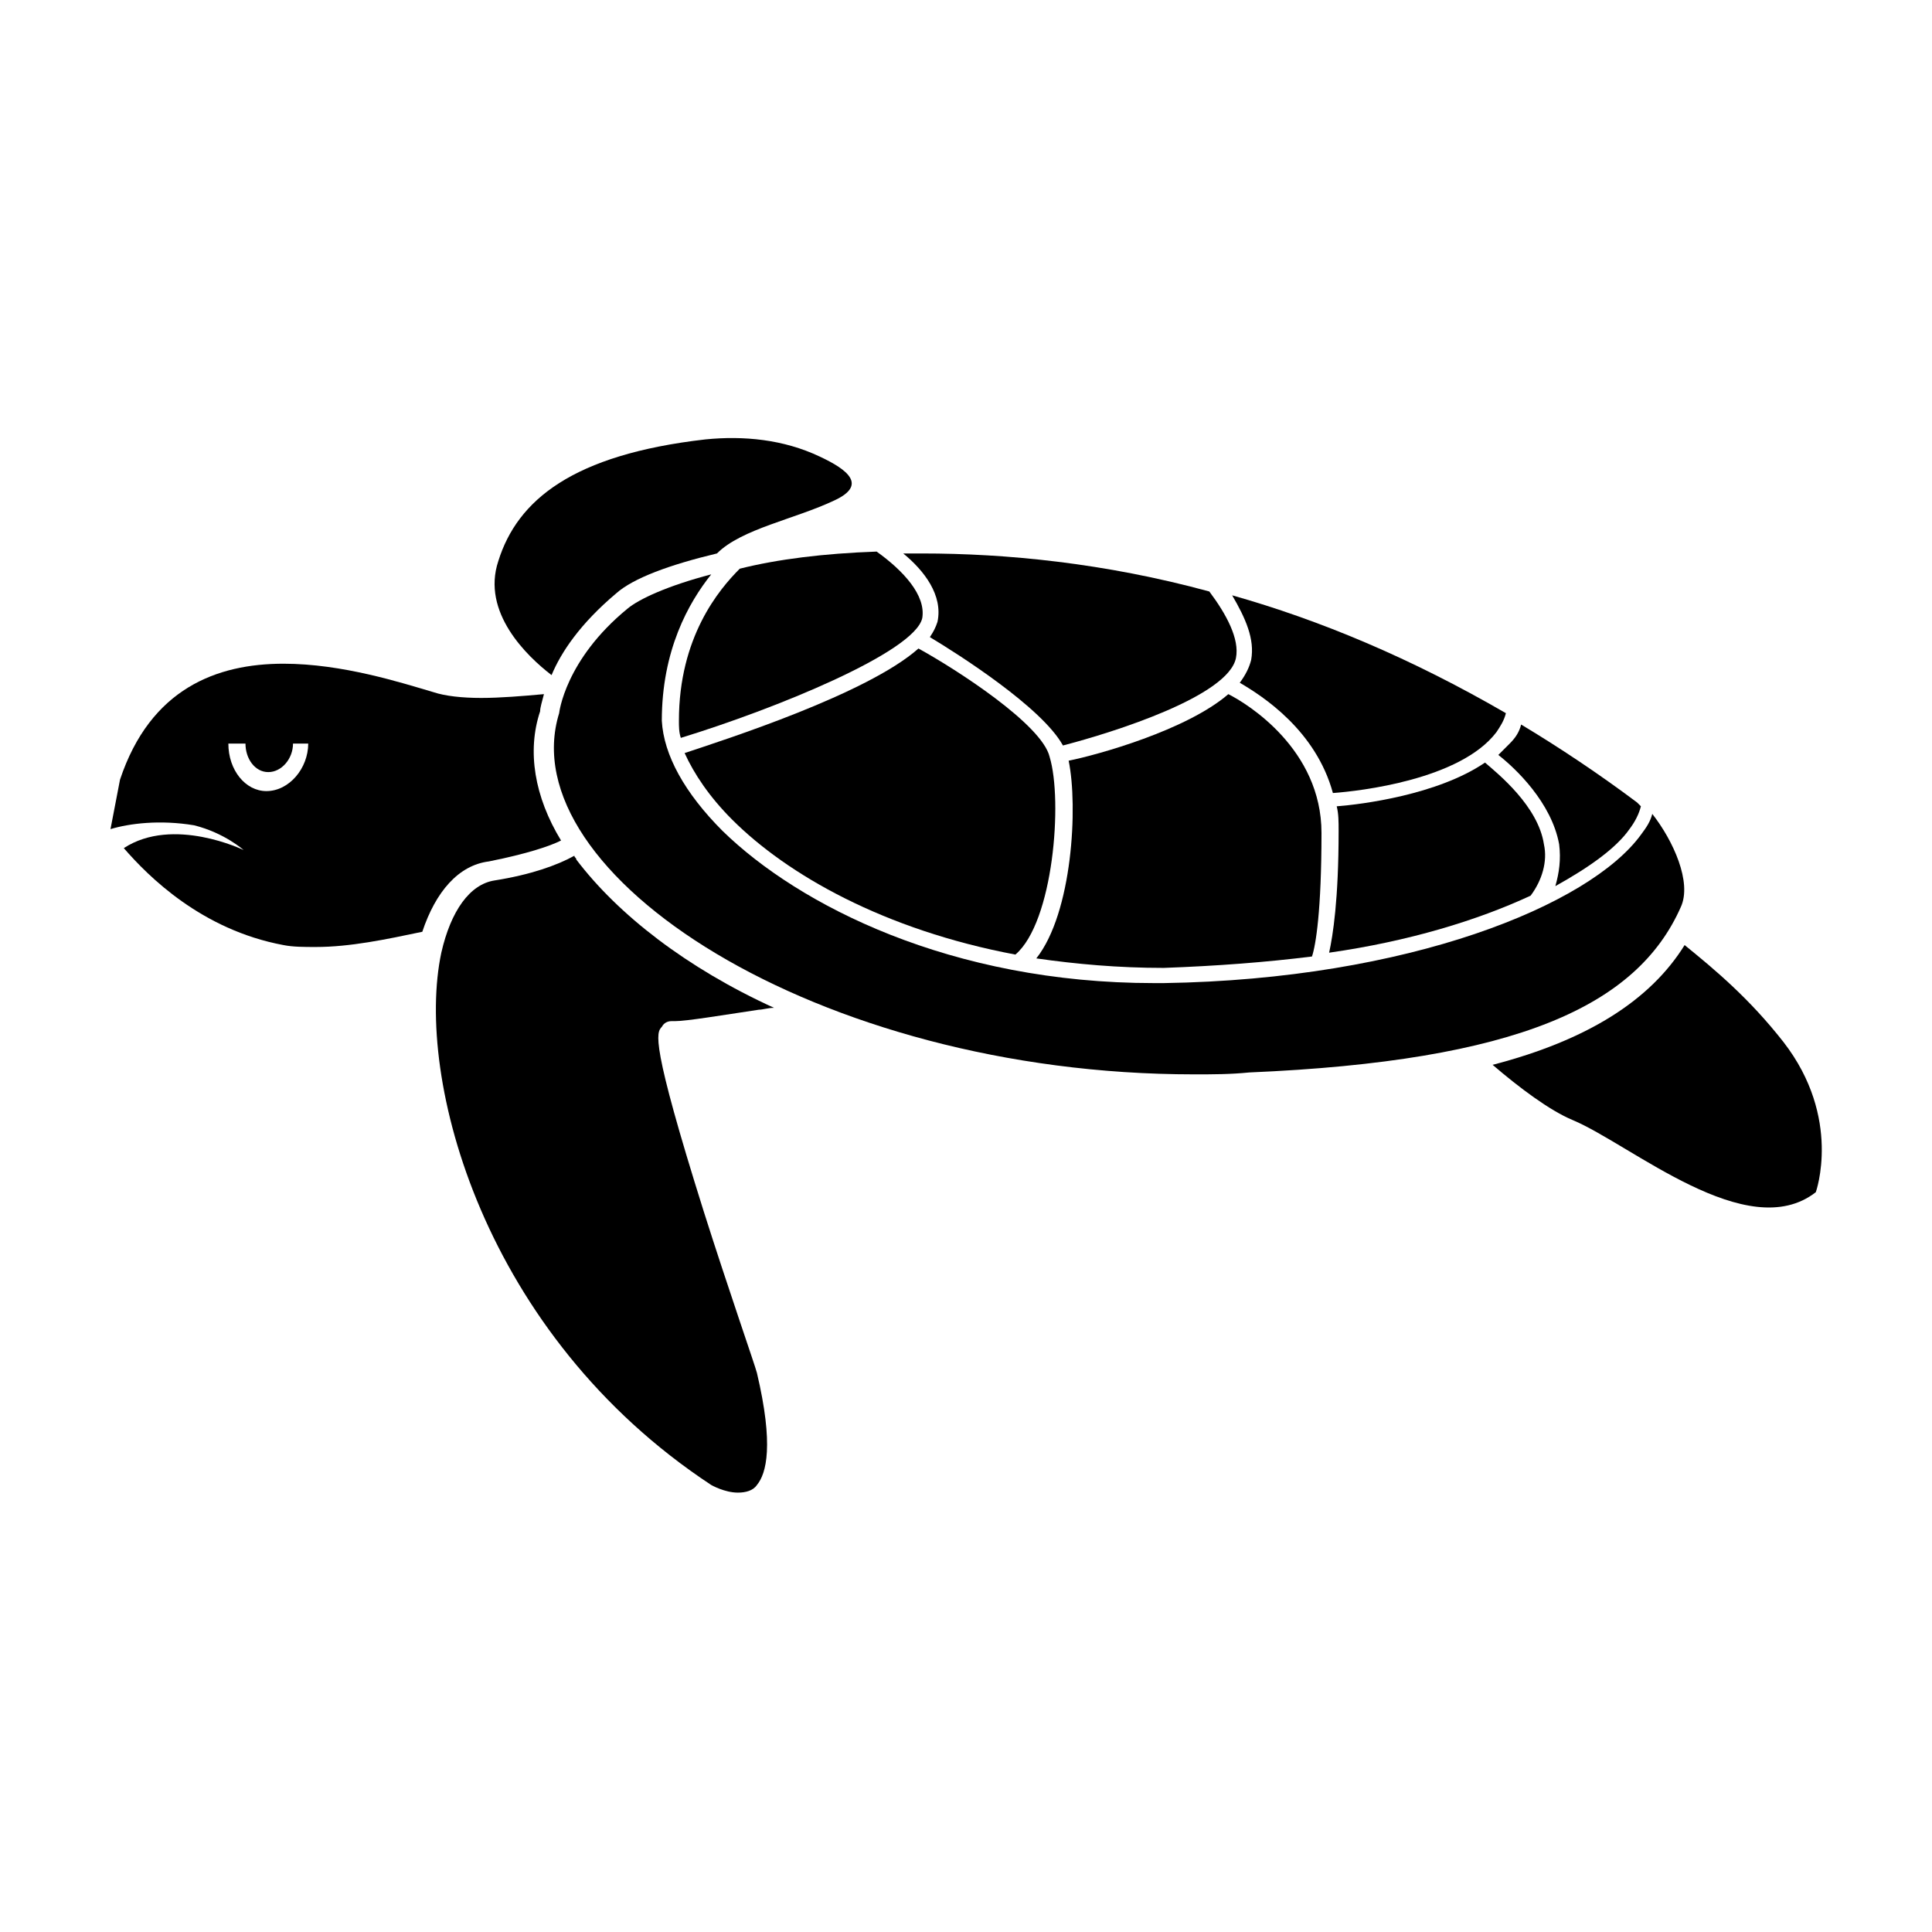
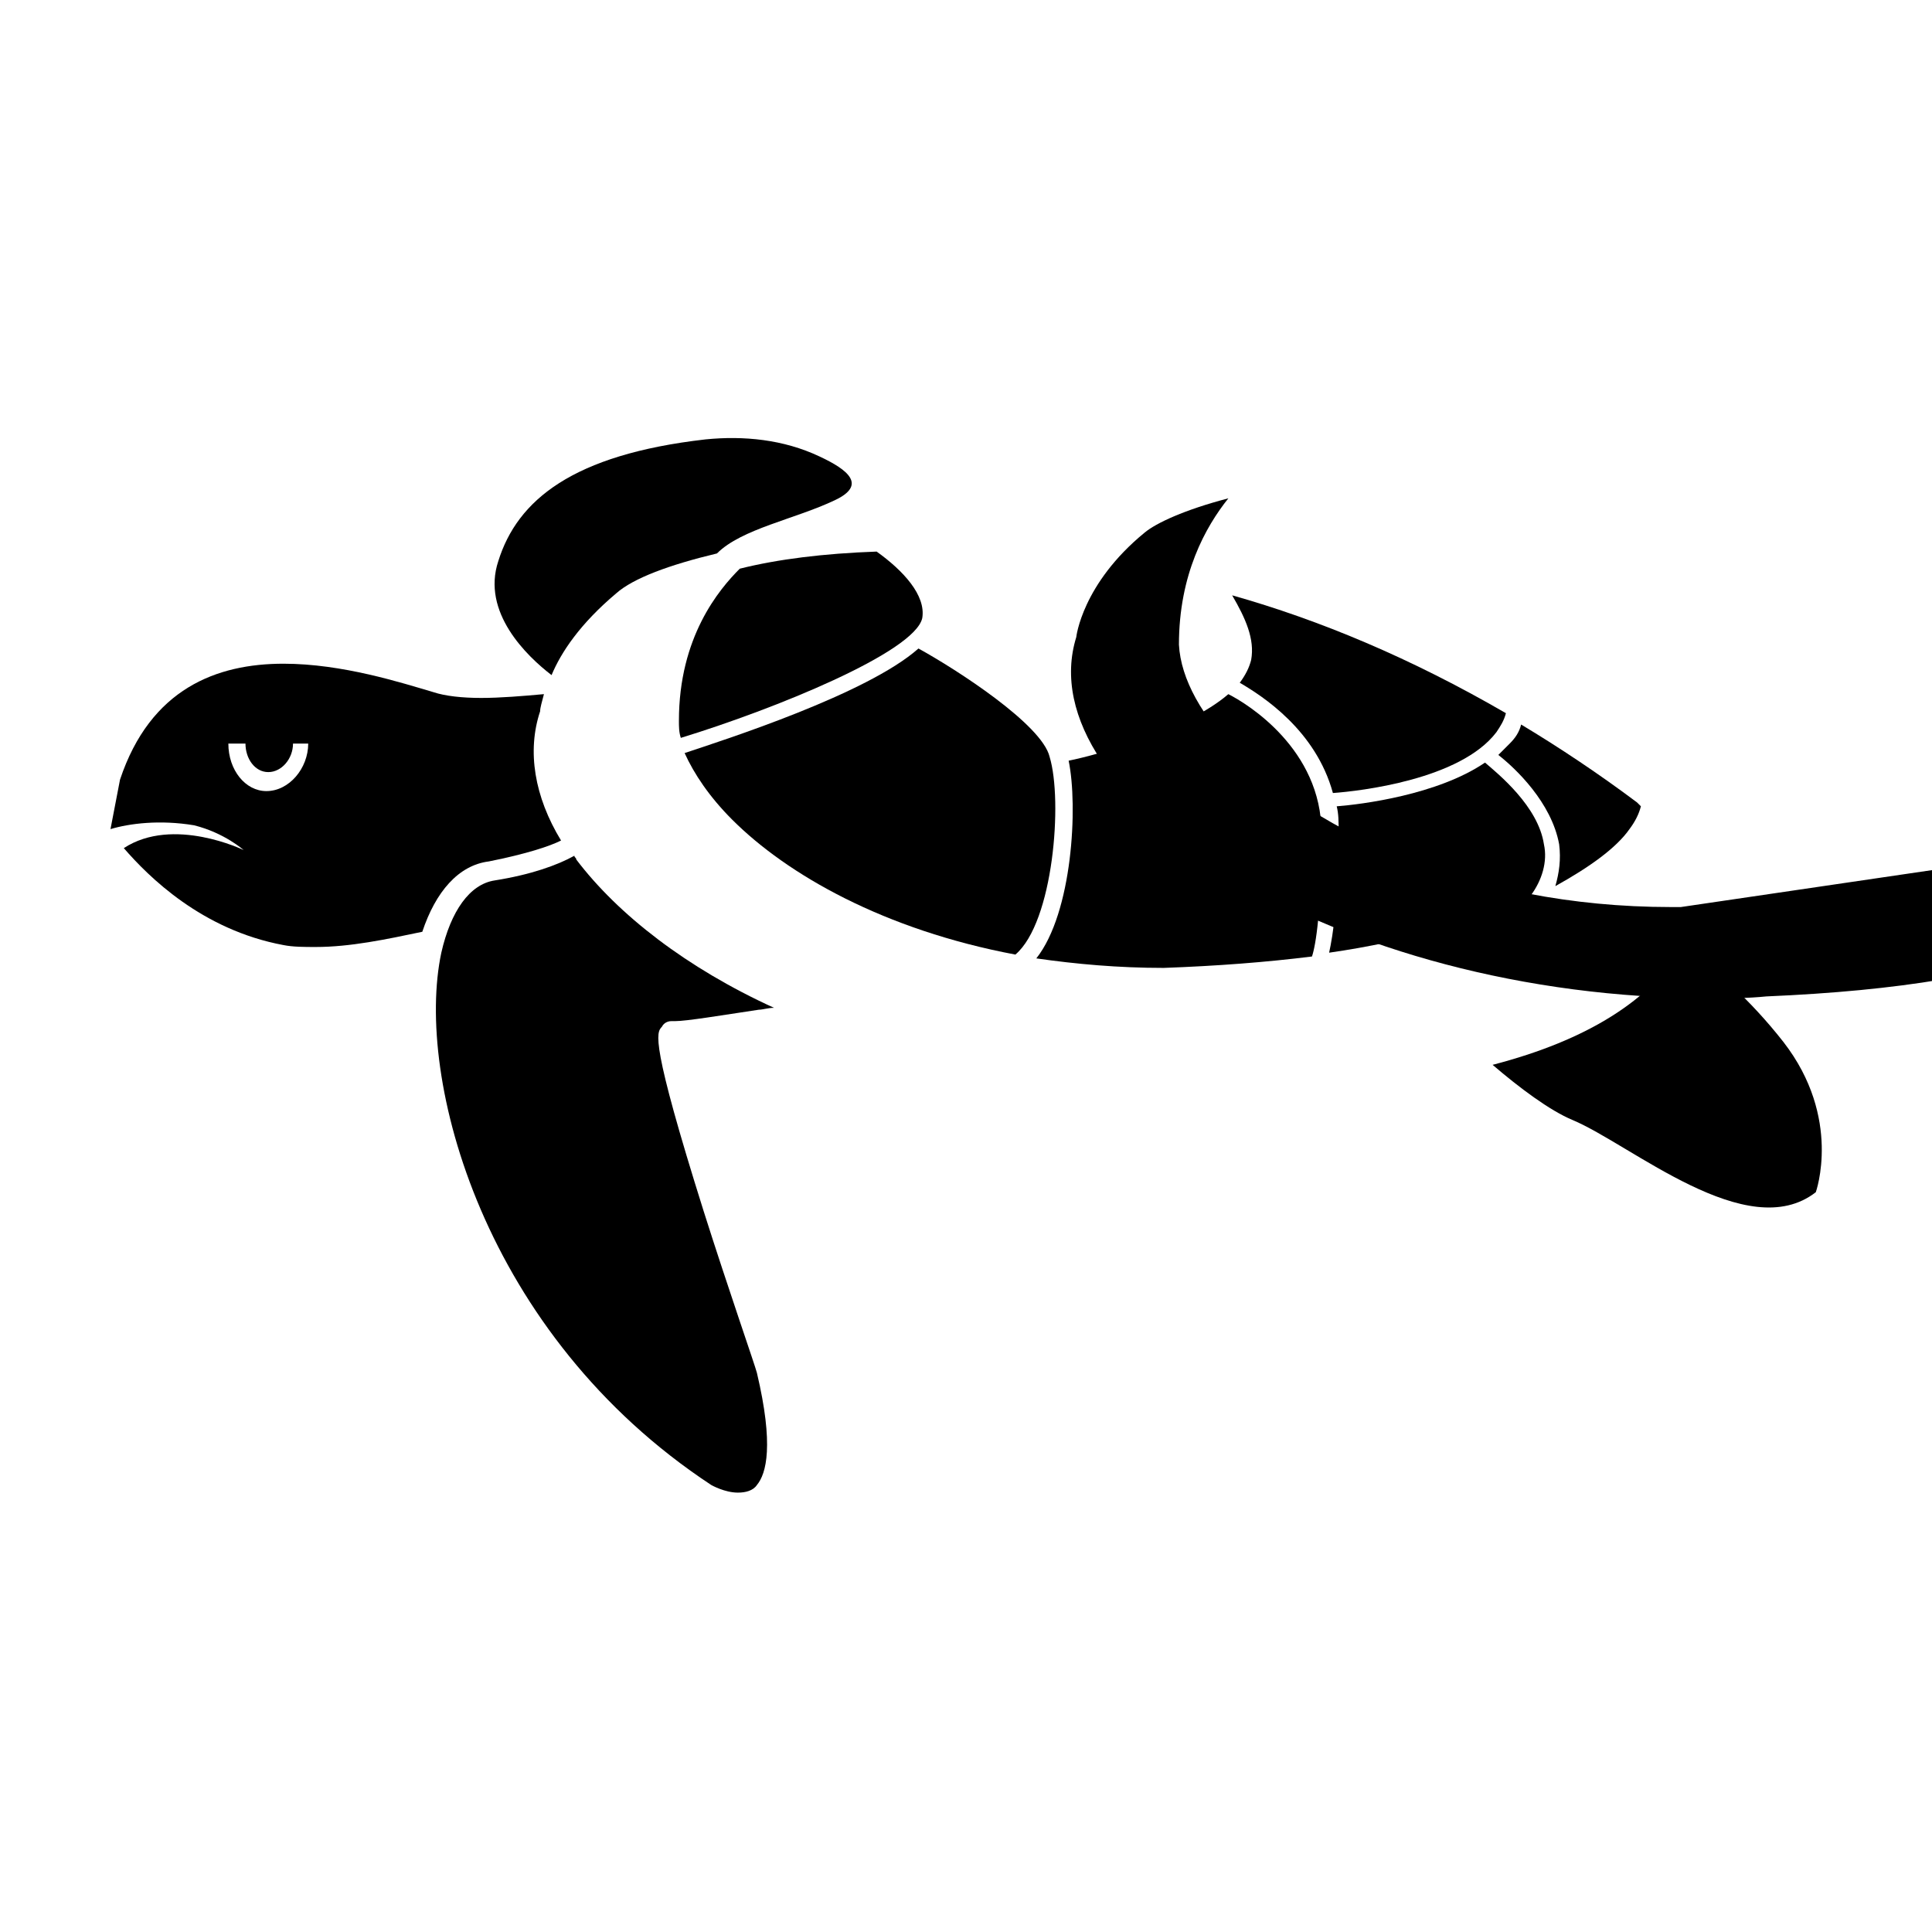
<svg xmlns="http://www.w3.org/2000/svg" fill="#000000" width="800px" height="800px" version="1.1" viewBox="144 144 512 512">
  <g>
    <path d="m491.69 397.48c1.008-3.023 2.519-12.09 2.519-32.746 0-22.168-19.648-34.258-24.688-36.777-11.082 9.574-34.762 16.121-42.32 17.633 2.519 12.09 1.008 40.305-8.566 52.395 10.578 1.512 21.664 2.519 33.754 2.519 14.109-0.504 27.211-1.512 39.301-3.023z" />
    <path d="m323.92 335.01c0 1.512 0 3.023 0.504 4.535 24.688-7.559 61.969-22.672 63.984-31.738 1.008-6.047-5.039-12.594-12.09-17.633-14.105 0.504-26.199 2.016-36.273 4.535-5.543 5.539-16.125 18.133-16.125 40.301z" />
    <path d="m541.07 344.07c4.535 3.527 14.105 12.594 16.121 23.68 0.504 4.031 0 7.559-1.008 11.082 9.07-5.039 16.121-10.078 19.648-15.113 1.512-2.016 2.519-4.031 3.023-6.047l-1.008-1.008c-10.078-7.559-20.656-14.609-30.73-20.656-0.504 2.016-1.512 3.527-3.023 5.039l-3.023 3.023z" />
    <path d="m387.4 315.86c-13.602 12.09-51.387 24.184-61.969 27.711 2.519 5.543 6.551 11.586 12.594 17.633 14.609 14.609 40.305 29.223 75.066 35.77 10.078-8.566 12.594-40.809 9.07-52.395-2.012-8.566-24.684-23.18-34.762-28.719z" />
-     <path d="m392.44 308.81c-0.504 1.512-1.008 2.519-2.016 4.031 7.559 4.535 29.727 18.641 35.266 28.719 13.602-3.527 43.832-13.098 45.848-23.176 1.008-5.039-2.519-11.586-7.055-17.633-27.711-7.559-53.906-10.078-76.074-10.078h-5.039c5.543 4.535 10.582 11.082 9.07 18.137z" />
-     <path d="m589.43 384.38c3.023-6.551-2.016-17.633-7.559-24.688-0.504 2.016-1.512 3.527-3.023 5.543-13.602 18.641-61.465 38.289-126.46 39.297h-2.519c-53.906 0-94.211-20.656-114.36-40.305-10.078-10.078-15.617-20.152-16.121-29.223 0-18.641 7.055-31.234 13.098-38.793-11.586 3.023-19.145 6.551-22.168 9.07-16.625 13.602-18.137 27.711-18.137 27.711-13.098 42.32 68.016 95.723 168.27 95.723 5.039 0 9.574 0 14.609-0.504 71.039-3.023 102.78-17.633 114.37-43.832z" />
+     <path d="m589.43 384.38h-2.519c-53.906 0-94.211-20.656-114.36-40.305-10.078-10.078-15.617-20.152-16.121-29.223 0-18.641 7.055-31.234 13.098-38.793-11.586 3.023-19.145 6.551-22.168 9.07-16.625 13.602-18.137 27.711-18.137 27.711-13.098 42.32 68.016 95.723 168.27 95.723 5.039 0 9.574 0 14.609-0.504 71.039-3.023 102.78-17.633 114.37-43.832z" />
    <path d="m549.63 381.36c3.023-4.031 4.535-9.07 3.527-13.602-1.512-10.078-12.09-18.641-15.617-21.664-12.594 8.566-32.746 11.082-39.297 11.586 0.504 2.016 0.504 4.031 0.504 6.551 0 18.137-1.512 27.711-2.519 32.242 21.16-3.023 39.297-8.566 53.402-15.113z" />
    <path d="m475.57 318.89c-0.504 2.016-1.512 4.031-3.023 6.047 6.047 3.527 20.152 12.594 24.688 29.223 7.055-0.504 33.754-3.527 43.328-16.121 1.008-1.512 2.016-3.023 2.519-5.039-25.191-14.609-49.375-24.688-72.547-31.234 3.523 6.039 6.043 11.582 5.035 17.125z" />
    <path d="m273.54 372.29c10.078-2.016 16.121-4.031 19.145-5.543-7.055-11.586-9.07-23.68-5.543-34.258 0-1.008 0.504-2.519 1.008-4.535-5.543 0.504-11.586 1.008-16.625 1.008-5.039 0-9.574-0.504-12.594-1.512-8.566-2.519-24.184-7.559-39.801-7.559-17.633 0-35.266 6.551-43.328 30.73l-2.519 13.102c5.039-1.512 13.098-2.519 22.168-1.008 8.059 2.016 13.098 6.551 13.098 6.551s-18.641-9.07-31.738-0.504c6.551 7.559 20.656 21.664 42.32 25.695 2.519 0.504 5.543 0.504 8.566 0.504 9.07 0 18.641-2.016 28.215-4.031 3.523-10.578 9.566-17.633 17.629-18.641zm-58.945-18.641c-5.543 0-10.078-5.543-10.078-12.594h4.535c0 4.031 2.519 7.559 6.047 7.559 3.527 0 6.551-3.527 6.551-7.559h4.031c-0.004 6.547-5.043 12.594-11.086 12.594z" />
    <path d="m290.17 322.91c2.519-6.047 7.559-13.602 17.129-21.664 4.535-4.031 14.105-7.559 26.703-10.578 6.551-6.551 20.656-9.07 31.234-14.105 8.566-4.031 3.527-8.062-4.031-11.586-9.574-4.535-20.152-5.543-30.23-4.535-35.266 4.031-49.879 16.121-54.914 32.242-4.531 13.602 7.559 25.191 14.109 30.227z" />
    <path d="m321.91 414.61h0.504 0.504c3.023 0 12.09-1.512 22.168-3.023 1.008 0 2.519-0.504 4.031-0.504-23.176-10.578-41.312-24.688-52.395-39.297 0-0.504-0.504-0.504-0.504-1.008-4.535 2.519-11.586 5.039-21.16 6.551-6.551 1.008-11.586 8.062-14.105 19.145-7.055 33.25 11.082 101.27 71.539 141.07 0 0 3.527 2.016 7.055 2.016 2.016 0 4.031-0.504 5.039-2.016 2.519-3.023 4.535-10.578 0-29.727-0.504-2.016-7.559-22.168-14.105-42.824-14.105-44.84-12.594-47.359-11.082-48.871 0.5-1.004 1.508-1.508 2.512-1.508z" />
    <path d="m616.64 420.15c-9.07-11.586-18.137-19.145-26.199-25.695-9.07 14.609-25.695 25.191-50.883 31.738 7.055 6.047 15.113 12.09 21.16 14.609 15.617 6.551 46.352 33.25 64.488 19.145 0 0.004 7.051-19.645-8.566-39.797z" />
  </g>
</svg>